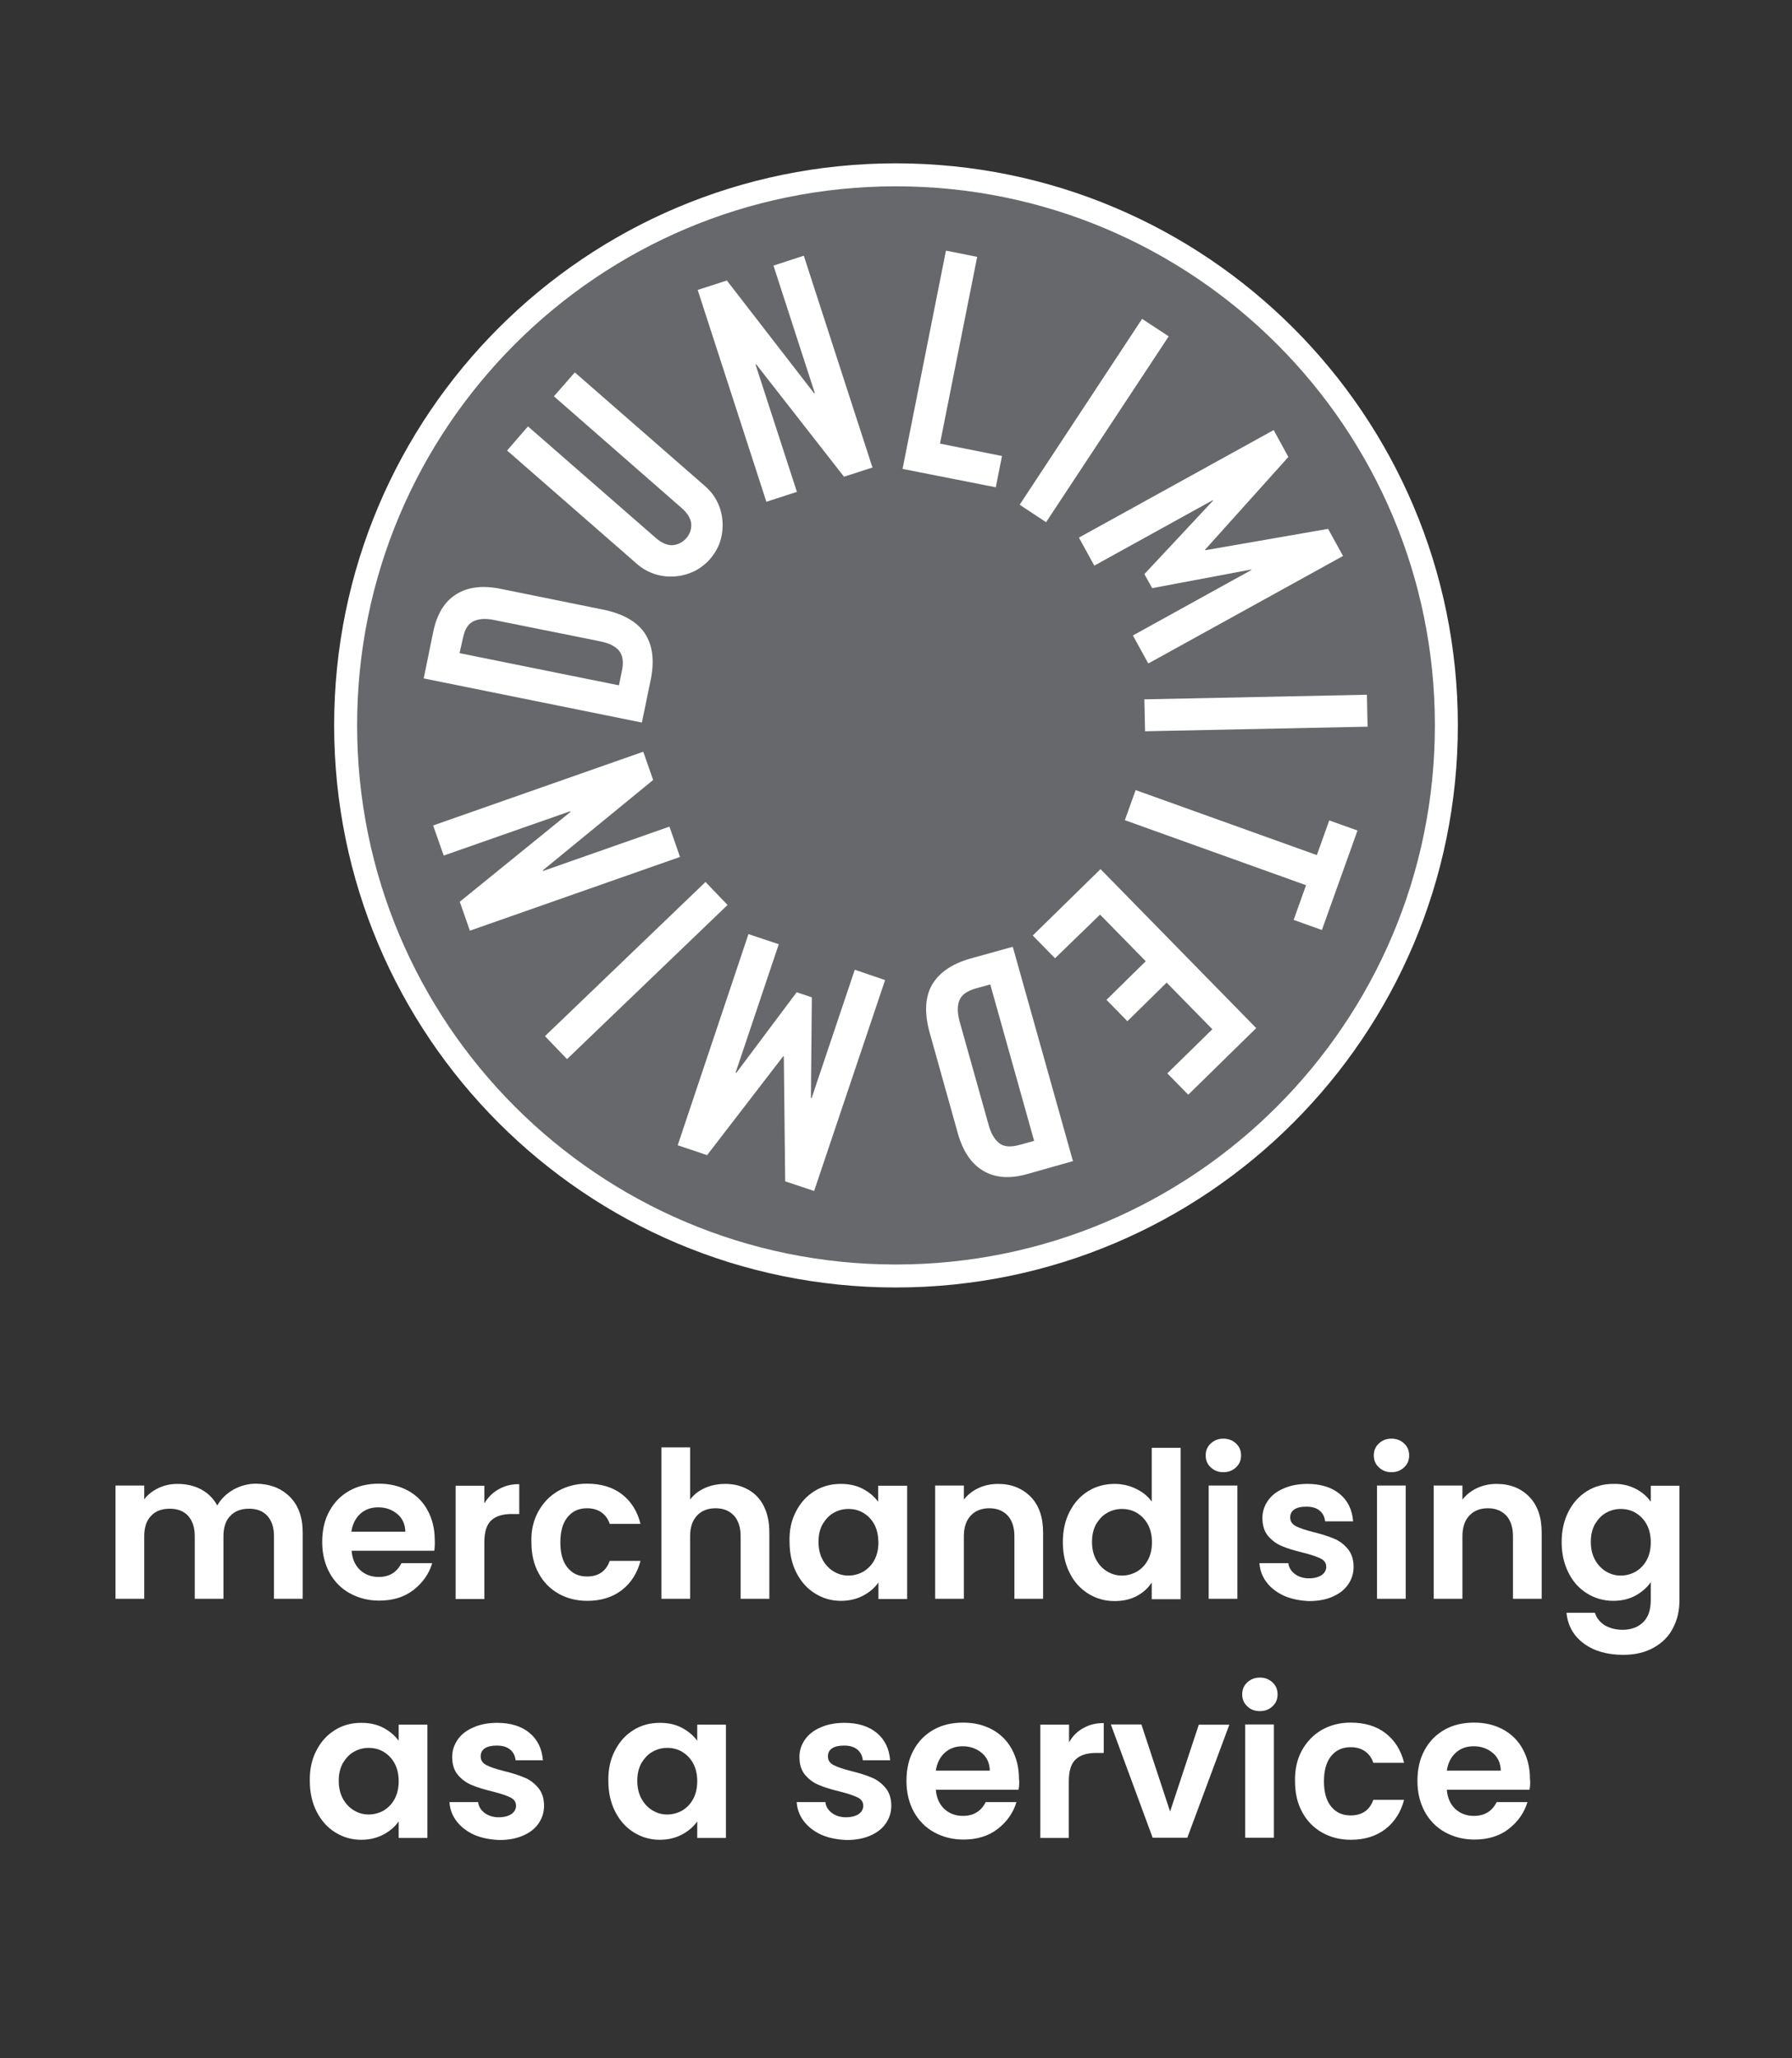
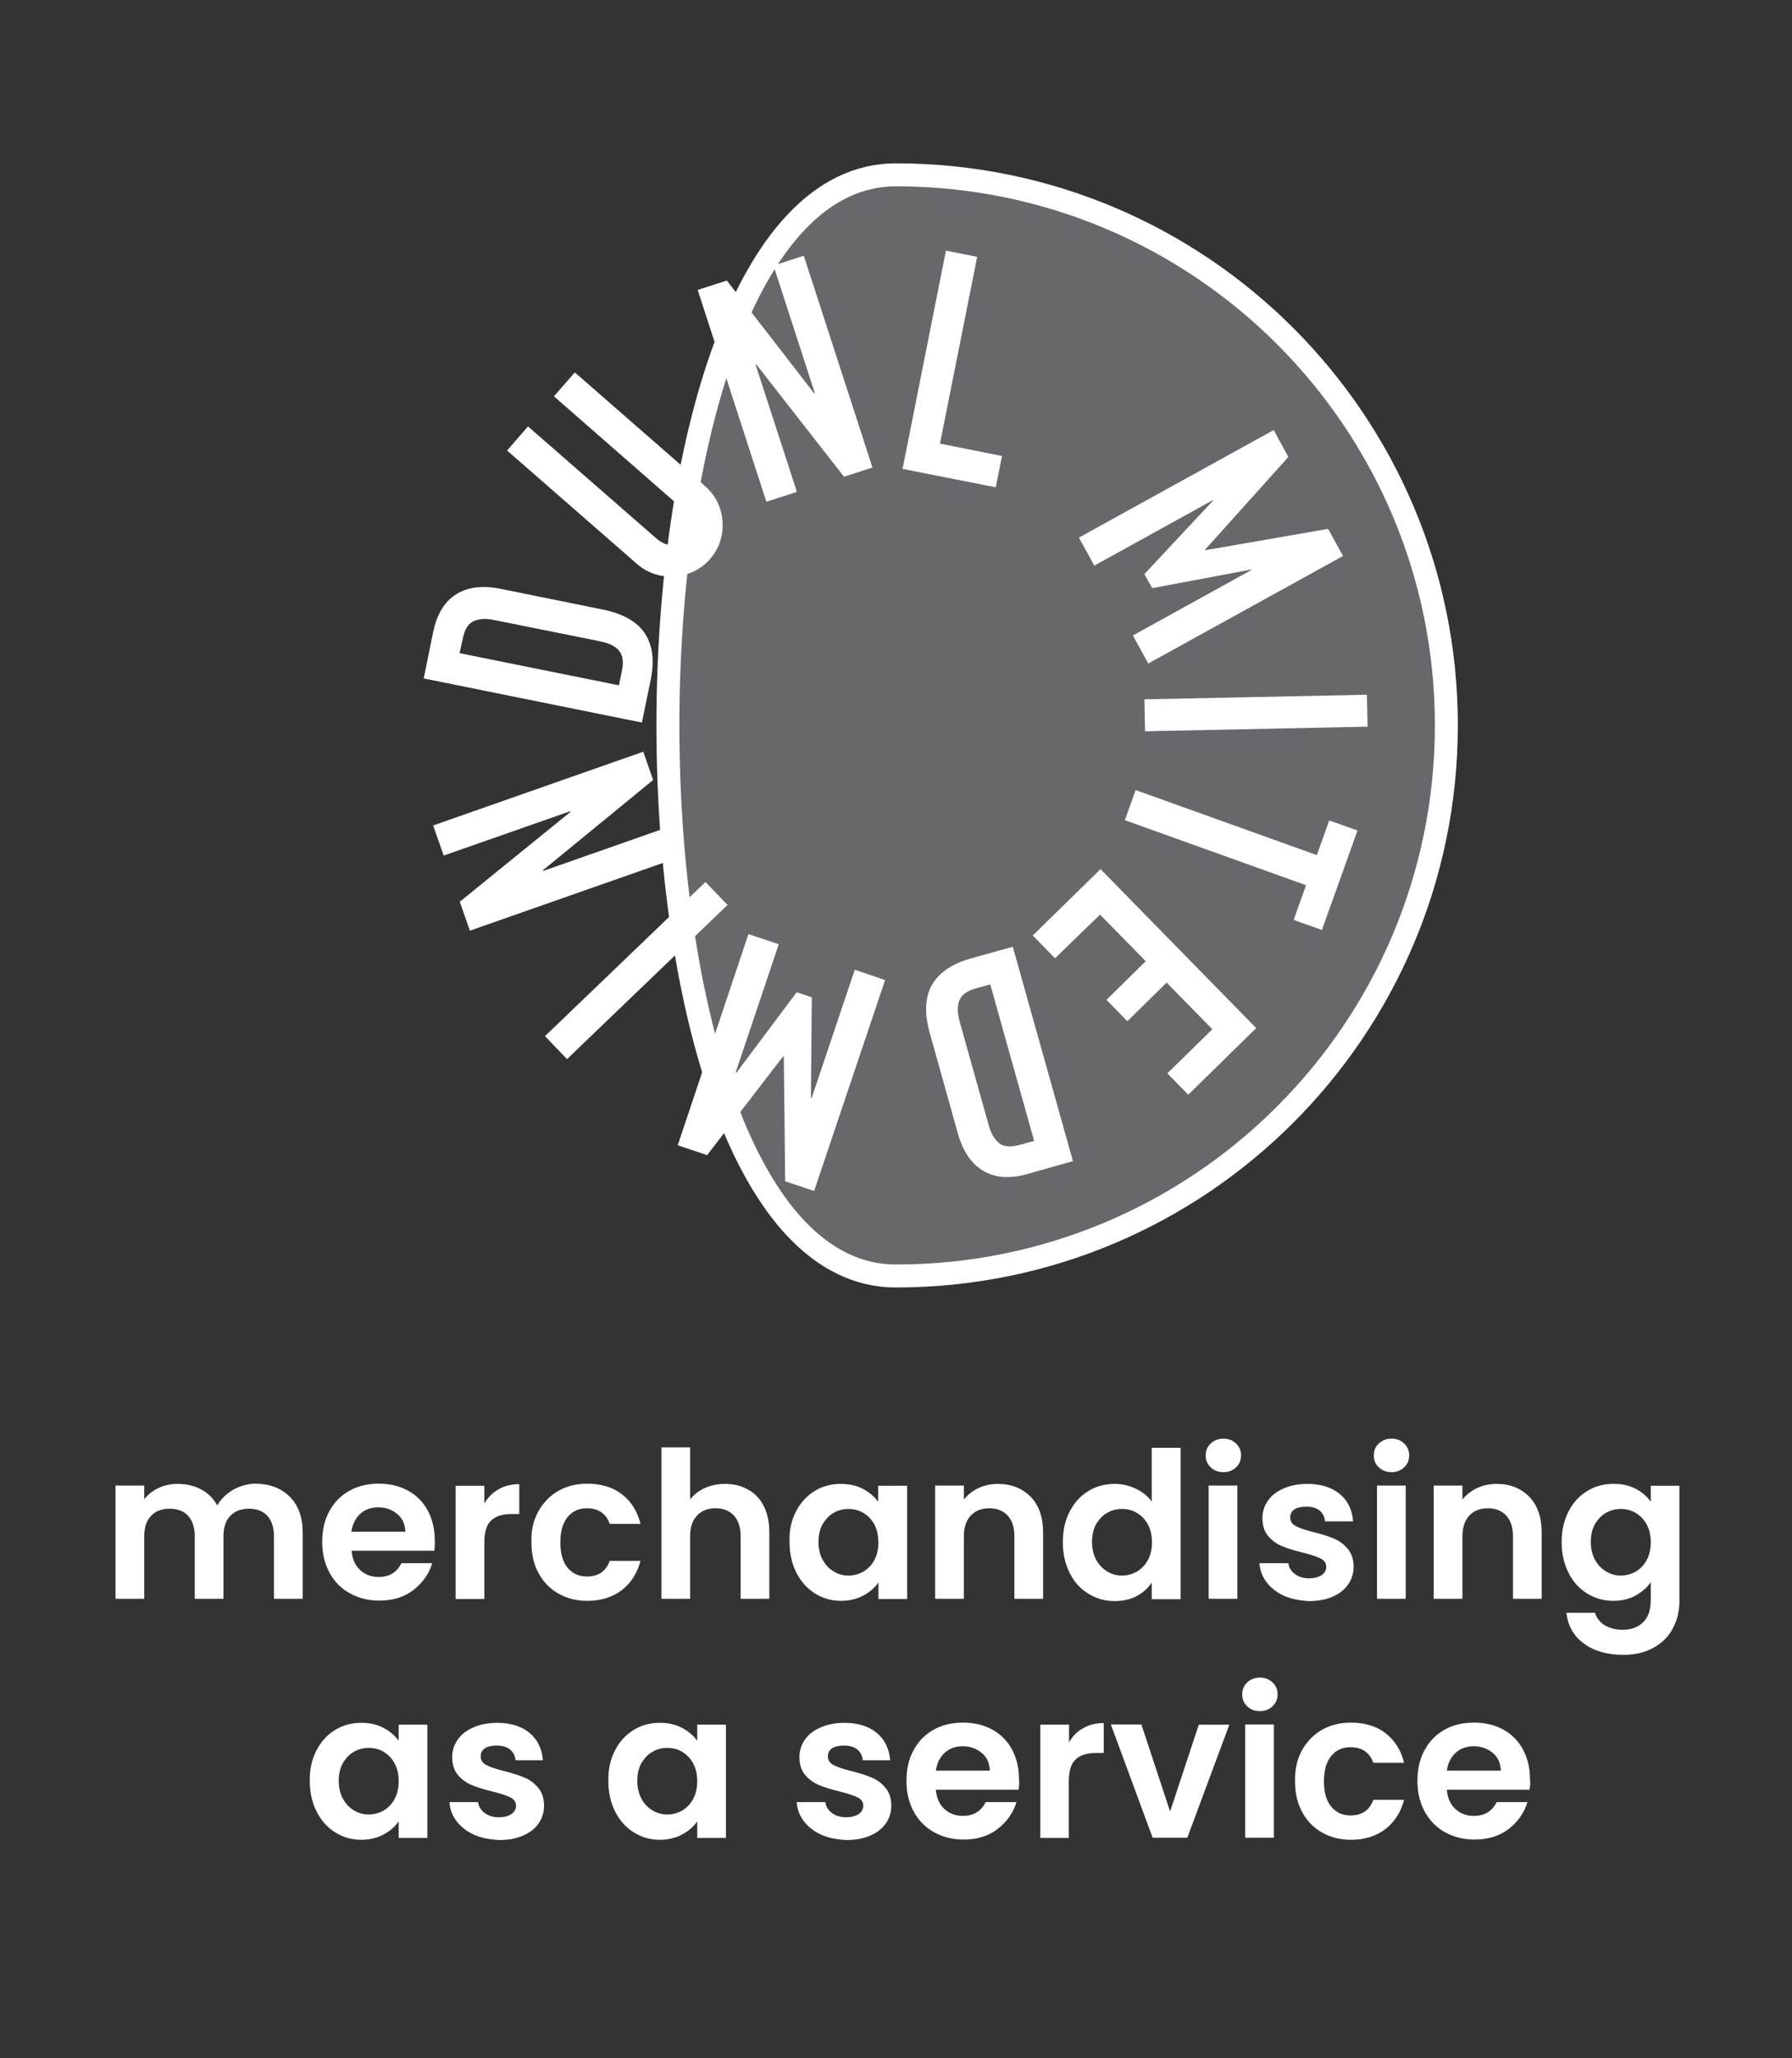
<svg xmlns="http://www.w3.org/2000/svg" id="Ebene_1" x="0px" y="0px" viewBox="0 0 780.3 895.9" style="enable-background:new 0 0 780.3 895.9;" xml:space="preserve">
  <rect x="0" y="0" width="780.3" height="895.9" fill="#333333" stroke="none" />
  <style type="text/css"> .st0{fill:#67686B;stroke:#FFFFFF;stroke-width:10;stroke-miterlimit:10;} .st1{fill:#FFFFFF;} .st2{enable-background:new ;} </style>
  <g>
-     <path class="st0" d="M390.1,76.1c132.4,0,239.7,107.3,239.7,239.6S522.5,555.4,390.1,555.4S150.5,448.1,150.5,315.7 S257.8,76.1,390.1,76.1" />
+     <path class="st0" d="M390.1,76.1c132.4,0,239.7,107.3,239.7,239.6S522.5,555.4,390.1,555.4S257.8,76.1,390.1,76.1" />
    <g>
      <path class="st1" d="M250.3,162.1l56.6,49.4c2.4,2.1,4.2,4.4,5.5,7.1c1.3,2.6,2,5.4,2.2,8.3c0.2,2.9-0.1,5.8-1,8.7 c-0.9,2.8-2.4,5.4-4.4,7.7s-4.4,4.1-7,5.4c-2.6,1.2-5.4,2-8.4,2.2c-2.9,0.2-5.8-0.1-8.6-1c-2.8-0.9-5.4-2.3-7.8-4.4l-56.6-49.4 l9.1-10.5l55.6,48.5c2.6,2.3,5.1,3.3,7.4,3.2c2.3-0.2,4.3-1.2,5.9-3s2.3-3.9,2.2-6.2c-0.2-2.3-1.5-4.6-4.1-6.9l-55.7-48.7 L250.3,162.1z" />
      <path class="st1" d="M333.7,218.4l-29.9-92.2l12.7-4.1l38,49.1l0.3-0.1l-18-55.5l13.2-4.3l29.9,92.2l-12.4,4l-38.2-48.9l-0.3,0.1 l18,55.4L333.7,218.4z" />
      <path class="st1" d="M393,204.1l18.9-95l13.6,2.7l-16.2,81.3l27,5.4l-2.7,13.6L393,204.1z" />
-       <path class="st1" d="M444,219.7l53.3-80.9l11.6,7.6l-53.4,80.9L444,219.7z" />
      <path class="st1" d="M469.8,234l84.8-46.8l6.4,11.7l-36.3,40.4l0.1,0.2l53.5-9.3l6.5,11.8L500,288.8l-6.7-12.2l51.6-28.5l-0.1-0.2 l-43.1,8.1l-3.4-6.1l29.9-32l-0.1-0.2l-51.6,28.5L469.8,234z" />
      <path class="st1" d="M498.3,304.4l96.9-2l0.3,13.9l-96.9,2L498.3,304.4z" />
      <path class="st1" d="M494.5,343.9l78.9,28.3l5.4-15.1l12.3,4.4l-15.5,43.3l-12.3-4.4l5.4-15.1L489.8,357L494.5,343.9z" />
      <path class="st1" d="M479.2,378.3l67.8,69.2l-29.6,29l-9.1-9.3l19.6-19.2L508,427.7l-17.1,16.8l-9.1-9.3l17.1-16.8L479,398.1 l-19.6,19l-9.7-9.9L479.2,378.3z" />
      <path class="st1" d="M441,412.1l26.2,93.3l-19.8,5.6c-7.7,2.2-14.1,1.7-19.3-1.4c-5.2-3.1-8.8-8.5-11-16.2l-12.2-43.6 c-2.5-8.7-2.1-15.8,0.9-21.1c3.1-5.3,8.6-9.1,16.5-11.4L441,412.1z M450.3,496.6l-19.1-68.1l-6.2,1.7c-3.8,1.1-6.2,2.7-7.2,5.1 c-1,2.3-1,5.5,0.1,9.5l12.6,44.9c1,3.7,2.6,6.3,4.6,7.9s5,1.8,9,0.7L450.3,496.6z" />
      <path class="st1" d="M385.4,426.6l-30.9,91.8l-12.6-4.2l-0.6-54.3l-0.3-0.1l-33.1,43l-12.8-4.3l30.8-91.9l13.2,4.4l-18.8,55.9 l0.3,0.1l26.3-35.1l6.6,2.2l-0.4,43.8l0.3,0.1l18.8-55.9L385.4,426.6z" />
      <path class="st1" d="M316.8,393.9L246.9,461l-9.6-10l69.9-67.1L316.8,393.9z" />
      <path class="st1" d="M296.1,373l-91.5,32.1l-4.4-12.6l48.2-39.1l-0.1-0.3l-55.1,19.3l-4.6-13.1l91.5-32.1l4.3,12.3l-48,39.3 l0.1,0.3l55-19.3L296.1,373z" />
      <path class="st1" d="M279.5,314.5l-95-19.2l4.1-20.1c1.6-7.8,4.9-13.3,10-16.5c5.1-3.2,11.5-4,19.4-2.4l44.4,9 c8.9,1.8,15,5.3,18.4,10.4c3.4,5.2,4.2,11.8,2.6,19.9L279.5,314.5z M200.1,284.3l69.4,14l1.3-6.3c0.8-3.8,0.4-6.7-1.2-8.7 s-4.4-3.4-8.5-4.2l-45.8-9.2c-3.7-0.8-6.8-0.6-9.1,0.5c-2.4,1.1-3.9,3.6-4.7,7.7L200.1,284.3z" />
    </g>
  </g>
  <g class="st2">
    <path class="st1" d="M126.2,651.5c3.7,3.7,5.6,8.9,5.6,15.5v28.9h-12.5v-27.2c0-3.9-1-6.8-2.9-8.9s-4.6-3.1-8-3.1s-6.1,1-8.1,3.1 c-2,2-3,5-3,8.9v27.2H84.8v-27.2c0-3.9-1-6.8-2.9-8.9s-4.6-3.1-8-3.1c-3.4,0-6.2,1-8.1,3.1c-2,2-3,5-3,8.9v27.2H50.3v-49.3h12.5v6 c1.6-2.1,3.7-3.7,6.2-4.9c2.5-1.2,5.3-1.8,8.3-1.8c3.9,0,7.3,0.8,10.3,2.4c3,1.6,5.4,4,7,7c1.6-2.8,3.9-5.1,7-6.9 c3.1-1.7,6.4-2.6,9.9-2.6C117.6,645.9,122.5,647.8,126.2,651.5z" />
    <path class="st1" d="M189.1,675h-36c0.3,3.6,1.5,6.3,3.7,8.4c2.2,2,4.9,3,8.1,3c4.6,0,7.9-2,9.9-6h13.4c-1.4,4.7-4.2,8.6-8.2,11.7 c-4,3.1-9,4.6-14.9,4.6c-4.7,0-9-1.1-12.8-3.2c-3.8-2.1-6.7-5.1-8.8-8.9c-2.1-3.9-3.2-8.3-3.2-13.4c0-5.1,1-9.6,3.1-13.4 c2.1-3.9,5-6.8,8.7-8.9c3.7-2.1,8-3.1,12.9-3.1c4.7,0,8.9,1,12.6,3c3.7,2,6.6,4.9,8.6,8.6s3.1,8,3.1,12.8 C189.4,672,189.3,673.6,189.1,675z M176.5,666.7c-0.1-3.2-1.2-5.8-3.5-7.7c-2.3-1.9-5-2.9-8.3-2.9c-3.1,0-5.7,0.9-7.8,2.8 c-2.1,1.9-3.4,4.5-3.9,7.8H176.5z" />
    <path class="st1" d="M217.2,648.2c2.6-1.5,5.5-2.2,8.9-2.2V659h-3.3c-3.9,0-6.9,0.9-8.9,2.8c-2,1.8-3,5-3,9.6v24.6h-12.5v-49.3 h12.5v7.7C212.5,651.7,214.6,649.6,217.2,648.2z" />
    <path class="st1" d="M234.4,657.9c2.1-3.8,5-6.8,8.6-8.9c3.7-2.1,7.9-3.2,12.6-3.2c6.1,0,11.2,1.5,15.2,4.6c4,3.1,6.7,7.3,8.1,12.9 h-13.4c-0.7-2.1-1.9-3.8-3.6-5c-1.7-1.2-3.8-1.8-6.3-1.8c-3.6,0-6.4,1.3-8.5,3.9c-2.1,2.6-3.1,6.2-3.1,11c0,4.7,1,8.3,3.1,10.9 c2.1,2.6,4.9,3.9,8.5,3.9c5,0,8.3-2.3,9.9-6.8h13.4c-1.4,5.3-4.1,9.6-8.1,12.7c-4,3.1-9.1,4.7-15.1,4.7c-4.7,0-9-1.1-12.6-3.2 c-3.7-2.1-6.6-5.1-8.6-8.9c-2.1-3.8-3.1-8.3-3.1-13.4C231.2,666.2,232.3,661.7,234.4,657.9z" />
    <path class="st1" d="M325.8,648.4c2.9,1.6,5.2,4,6.8,7.2c1.6,3.2,2.4,7,2.4,11.4v28.9h-12.5v-27.2c0-3.9-1-6.9-2.9-9 c-2-2.1-4.6-3.2-8-3.2c-3.4,0-6.2,1.1-8.1,3.2c-2,2.1-3,5.1-3,9v27.2H288v-65.9h12.5v22.7c1.6-2.1,3.7-3.8,6.4-5 c2.7-1.2,5.6-1.8,8.9-1.8C319.5,645.9,322.8,646.7,325.8,648.4z" />
    <path class="st1" d="M346.6,657.9c2-3.9,4.7-6.8,8.1-8.9c3.4-2.1,7.2-3.1,11.4-3.1c3.7,0,6.9,0.7,9.7,2.2c2.8,1.5,5,3.4,6.6,5.6v-7 H395v49.3h-12.5v-7.2c-1.6,2.3-3.8,4.2-6.6,5.7c-2.8,1.5-6.1,2.3-9.7,2.3c-4.2,0-7.9-1.1-11.3-3.2c-3.4-2.1-6.1-5.1-8.1-9 c-2-3.9-3-8.4-3-13.4C343.6,666.1,344.6,661.7,346.6,657.9z M380.7,663.5c-1.2-2.2-2.8-3.8-4.8-5c-2-1.2-4.2-1.7-6.5-1.7 c-2.3,0-4.5,0.6-6.4,1.7c-2,1.1-3.5,2.8-4.8,4.9c-1.2,2.2-1.8,4.7-1.8,7.7c0,3,0.6,5.6,1.8,7.8c1.2,2.2,2.8,3.9,4.8,5.1 c2,1.2,4.1,1.8,6.4,1.8c2.3,0,4.5-0.6,6.5-1.7c2-1.2,3.6-2.8,4.8-5c1.2-2.2,1.8-4.8,1.8-7.8C382.4,668.3,381.9,665.7,380.7,663.5z" />
    <path class="st1" d="M448.8,651.5c3.6,3.7,5.4,8.9,5.4,15.5v28.9h-12.5v-27.2c0-3.9-1-6.9-2.9-9c-2-2.1-4.6-3.2-8-3.2 c-3.4,0-6.2,1.1-8.1,3.2c-2,2.1-3,5.1-3,9v27.2h-12.5v-49.3h12.5v6.1c1.7-2.1,3.8-3.8,6.4-5c2.6-1.2,5.4-1.8,8.5-1.8 C440.4,645.9,445.1,647.8,448.8,651.5z" />
    <path class="st1" d="M465.8,657.9c2-3.9,4.7-6.8,8.1-8.9c3.4-2.1,7.3-3.1,11.5-3.1c3.2,0,6.3,0.7,9.2,2.1c2.9,1.4,5.2,3.2,6.9,5.6 v-23.4h12.6v65.9h-12.6v-7.3c-1.5,2.4-3.7,4.4-6.5,5.9c-2.8,1.5-6,2.2-9.7,2.2c-4.2,0-8-1.1-11.4-3.2c-3.4-2.1-6.2-5.1-8.1-9 c-2-3.9-3-8.4-3-13.4C462.8,666.1,463.8,661.7,465.8,657.9z M499.8,663.5c-1.2-2.2-2.8-3.8-4.8-5c-2-1.2-4.2-1.7-6.5-1.7 c-2.3,0-4.5,0.6-6.4,1.7c-2,1.1-3.5,2.8-4.8,4.9c-1.2,2.2-1.8,4.7-1.8,7.7c0,3,0.6,5.6,1.8,7.8c1.2,2.2,2.8,3.9,4.8,5.1 c2,1.2,4.1,1.8,6.4,1.8c2.3,0,4.5-0.6,6.5-1.7c2-1.2,3.6-2.8,4.8-5c1.2-2.2,1.8-4.8,1.8-7.8C501.6,668.3,501,665.7,499.8,663.5z" />
    <path class="st1" d="M527.2,638.7c-1.5-1.4-2.2-3.1-2.2-5.2s0.7-3.8,2.2-5.2c1.5-1.4,3.3-2.1,5.5-2.1c2.2,0,4,0.7,5.5,2.1 c1.5,1.4,2.2,3.1,2.2,5.2s-0.7,3.8-2.2,5.2c-1.5,1.4-3.3,2.1-5.5,2.1C530.5,640.8,528.7,640.1,527.2,638.7z M538.8,646.6v49.3 h-12.5v-49.3H538.8z" />
    <path class="st1" d="M559.1,694.6c-3.2-1.5-5.7-3.4-7.6-5.9c-1.9-2.5-2.9-5.3-3.1-8.3H561c0.2,1.9,1.2,3.5,2.8,4.7 c1.6,1.2,3.7,1.9,6.1,1.9c2.4,0,4.2-0.5,5.6-1.4c1.3-0.9,2-2.2,2-3.6c0-1.6-0.8-2.8-2.4-3.6c-1.6-0.8-4.2-1.7-7.8-2.6 c-3.7-0.9-6.7-1.8-9-2.8c-2.3-0.9-4.4-2.4-6.1-4.4c-1.7-2-2.5-4.6-2.5-7.9c0-2.7,0.8-5.2,2.4-7.5c1.6-2.3,3.8-4,6.8-5.3 c2.9-1.3,6.4-2,10.4-2c5.9,0,10.6,1.5,14.1,4.4c3.5,2.9,5.4,6.9,5.8,11.9H577c-0.2-2-1-3.5-2.4-4.7c-1.5-1.2-3.4-1.7-5.8-1.7 c-2.3,0-4,0.4-5.2,1.2c-1.2,0.8-1.8,2-1.8,3.5c0,1.7,0.8,2.9,2.5,3.8c1.7,0.9,4.2,1.7,7.7,2.6c3.6,0.9,6.5,1.8,8.8,2.8 c2.3,0.9,4.3,2.4,6,4.4c1.7,2,2.6,4.6,2.6,7.9c0,2.8-0.8,5.4-2.4,7.7c-1.6,2.3-3.8,4-6.8,5.3c-2.9,1.3-6.4,1.9-10.3,1.9 C565.9,696.7,562.3,696,559.1,694.6z" />
    <path class="st1" d="M600.4,638.7c-1.5-1.4-2.2-3.1-2.2-5.2s0.7-3.8,2.2-5.2c1.5-1.4,3.3-2.1,5.5-2.1c2.2,0,4,0.7,5.5,2.1 c1.5,1.4,2.2,3.1,2.2,5.2s-0.7,3.8-2.2,5.2c-1.5,1.4-3.3,2.1-5.5,2.1C603.7,640.8,601.9,640.1,600.4,638.7z M612.1,646.6v49.3 h-12.5v-49.3H612.1z" />
    <path class="st1" d="M665.9,651.5c3.6,3.7,5.4,8.9,5.4,15.5v28.9h-12.5v-27.2c0-3.9-1-6.9-2.9-9c-2-2.1-4.6-3.2-8-3.2 c-3.4,0-6.2,1.1-8.1,3.2c-2,2.1-3,5.1-3,9v27.2h-12.5v-49.3h12.5v6.1c1.7-2.1,3.8-3.8,6.4-5c2.6-1.2,5.4-1.8,8.5-1.8 C657.5,645.9,662.3,647.8,665.9,651.5z" />
    <path class="st1" d="M712.2,648c2.8,1.5,5,3.3,6.6,5.7v-7h12.5v49.7c0,4.6-0.9,8.6-2.8,12.2c-1.8,3.6-4.6,6.4-8.3,8.5 c-3.7,2.1-8.1,3.2-13.3,3.2c-7,0-12.7-1.6-17.2-4.9c-4.5-3.3-7-7.7-7.6-13.4h12.4c0.7,2.3,2.1,4,4.2,5.4c2.2,1.3,4.8,2,7.9,2 c3.6,0,6.6-1.1,8.8-3.2c2.3-2.2,3.4-5.4,3.4-9.8v-7.7c-1.6,2.3-3.8,4.2-6.6,5.8c-2.8,1.5-6,2.3-9.7,2.3c-4.2,0-8-1.1-11.4-3.2 c-3.4-2.1-6.2-5.1-8.1-9c-2-3.9-3-8.4-3-13.4c0-5,1-9.4,3-13.3c2-3.9,4.7-6.8,8.1-8.9c3.4-2.1,7.2-3.1,11.4-3.1 C706.2,645.8,709.4,646.6,712.2,648z M717,663.5c-1.2-2.2-2.8-3.8-4.8-5c-2-1.2-4.2-1.7-6.5-1.7c-2.3,0-4.5,0.6-6.4,1.7 c-2,1.1-3.5,2.8-4.8,4.9c-1.2,2.2-1.8,4.7-1.8,7.7c0,3,0.6,5.6,1.8,7.8c1.2,2.2,2.8,3.9,4.8,5.1c2,1.2,4.1,1.8,6.4,1.8 c2.3,0,4.5-0.6,6.5-1.7c2-1.2,3.6-2.8,4.8-5c1.2-2.2,1.8-4.8,1.8-7.8C718.8,668.3,718.2,665.7,717,663.5z" />
  </g>
  <g class="st2">
    <path class="st1" d="M137.8,761.9c2-3.9,4.7-6.8,8.1-8.9c3.4-2.1,7.2-3.1,11.4-3.1c3.7,0,6.9,0.7,9.7,2.2c2.8,1.5,5,3.4,6.6,5.6v-7 h12.5v49.3h-12.5v-7.2c-1.6,2.3-3.8,4.2-6.6,5.7c-2.8,1.5-6.1,2.3-9.7,2.3c-4.2,0-7.9-1.1-11.3-3.2c-3.4-2.1-6.1-5.1-8.1-9 c-2-3.9-3-8.4-3-13.4C134.8,770.1,135.8,765.7,137.8,761.9z M171.8,767.5c-1.2-2.2-2.8-3.8-4.8-5c-2-1.2-4.2-1.7-6.5-1.7 s-4.5,0.6-6.4,1.7c-2,1.1-3.5,2.8-4.8,4.9c-1.2,2.2-1.8,4.7-1.8,7.7c0,3,0.6,5.6,1.8,7.8c1.2,2.2,2.8,3.9,4.8,5.1 c2,1.2,4.1,1.8,6.4,1.8c2.3,0,4.5-0.6,6.5-1.7c2-1.2,3.6-2.8,4.8-5c1.2-2.2,1.8-4.8,1.8-7.8C173.6,772.3,173,769.7,171.8,767.5z" />
    <path class="st1" d="M206.4,798.6c-3.2-1.5-5.7-3.4-7.6-5.9s-2.9-5.3-3.1-8.3h12.5c0.2,1.9,1.2,3.5,2.8,4.7 c1.6,1.2,3.7,1.9,6.1,1.9c2.4,0,4.2-0.5,5.6-1.4c1.3-0.9,2-2.2,2-3.6c0-1.6-0.8-2.8-2.4-3.6c-1.6-0.8-4.2-1.7-7.8-2.6 c-3.7-0.9-6.7-1.8-9-2.8c-2.3-0.9-4.4-2.4-6.1-4.4s-2.5-4.6-2.5-7.9c0-2.7,0.8-5.2,2.4-7.5c1.6-2.3,3.8-4,6.8-5.3 c2.9-1.3,6.4-2,10.4-2c5.9,0,10.6,1.5,14.1,4.4c3.5,2.9,5.4,6.9,5.8,11.9h-11.9c-0.2-2-1-3.5-2.4-4.7c-1.5-1.2-3.4-1.7-5.8-1.7 c-2.3,0-4,0.4-5.2,1.2c-1.2,0.8-1.8,2-1.8,3.5c0,1.7,0.8,2.9,2.5,3.8c1.7,0.9,4.2,1.7,7.7,2.6c3.6,0.9,6.5,1.8,8.8,2.8 c2.3,0.9,4.3,2.4,6,4.4c1.7,2,2.6,4.6,2.6,7.9c0,2.8-0.8,5.4-2.4,7.7c-1.6,2.3-3.8,4-6.8,5.3s-6.4,1.9-10.3,1.9 C213.2,800.7,209.6,800,206.4,798.6z" />
    <path class="st1" d="M267.8,761.9c2-3.9,4.7-6.8,8.1-8.9c3.4-2.1,7.2-3.1,11.4-3.1c3.7,0,6.9,0.7,9.7,2.2c2.8,1.5,5,3.4,6.6,5.6v-7 h12.5v49.3h-12.5v-7.2c-1.6,2.3-3.8,4.2-6.6,5.7c-2.8,1.5-6.1,2.3-9.7,2.3c-4.2,0-7.9-1.1-11.3-3.2c-3.4-2.1-6.1-5.1-8.1-9 c-2-3.9-3-8.4-3-13.4C264.8,770.1,265.8,765.7,267.8,761.9z M301.8,767.5c-1.2-2.2-2.8-3.8-4.8-5c-2-1.2-4.2-1.7-6.5-1.7 s-4.5,0.6-6.4,1.7c-2,1.1-3.5,2.8-4.8,4.9c-1.2,2.2-1.8,4.7-1.8,7.7c0,3,0.6,5.6,1.8,7.8c1.2,2.2,2.8,3.9,4.8,5.1 c2,1.2,4.1,1.8,6.4,1.8c2.3,0,4.5-0.6,6.5-1.7c2-1.2,3.6-2.8,4.8-5c1.2-2.2,1.8-4.8,1.8-7.8C303.6,772.3,303,769.7,301.8,767.5z" />
    <path class="st1" d="M357.6,798.6c-3.2-1.5-5.7-3.4-7.6-5.9s-2.9-5.3-3.1-8.3h12.5c0.2,1.9,1.2,3.5,2.8,4.7 c1.6,1.2,3.7,1.9,6.1,1.9c2.4,0,4.2-0.5,5.6-1.4c1.3-0.9,2-2.2,2-3.6c0-1.6-0.8-2.8-2.4-3.6c-1.6-0.8-4.2-1.7-7.8-2.6 c-3.7-0.9-6.7-1.8-9-2.8c-2.3-0.9-4.4-2.4-6.1-4.4s-2.5-4.6-2.5-7.9c0-2.7,0.8-5.2,2.4-7.5c1.6-2.3,3.8-4,6.8-5.3 c2.9-1.3,6.4-2,10.4-2c5.9,0,10.6,1.5,14.1,4.4c3.5,2.9,5.4,6.9,5.8,11.9h-11.9c-0.2-2-1-3.5-2.4-4.7c-1.5-1.2-3.4-1.7-5.8-1.7 c-2.3,0-4,0.4-5.2,1.2c-1.2,0.8-1.8,2-1.8,3.5c0,1.7,0.8,2.9,2.5,3.8c1.7,0.9,4.2,1.7,7.7,2.6c3.6,0.9,6.5,1.8,8.8,2.8 c2.3,0.9,4.3,2.4,6,4.4c1.7,2,2.6,4.6,2.6,7.9c0,2.8-0.8,5.4-2.4,7.7c-1.6,2.3-3.8,4-6.8,5.3s-6.4,1.9-10.3,1.9 C364.4,800.7,360.8,800,357.6,798.6z" />
    <path class="st1" d="M443.5,779h-36c0.3,3.6,1.5,6.3,3.7,8.4c2.2,2,4.9,3,8.1,3c4.6,0,7.9-2,9.9-6h13.4c-1.4,4.7-4.2,8.6-8.2,11.7 c-4,3.1-9,4.6-14.9,4.6c-4.7,0-9-1.1-12.8-3.2c-3.8-2.1-6.7-5.1-8.8-8.9c-2.1-3.9-3.2-8.3-3.2-13.4c0-5.1,1-9.6,3.1-13.4 c2.1-3.9,5-6.8,8.7-8.9c3.7-2.1,8-3.1,12.9-3.1c4.7,0,8.9,1,12.6,3c3.7,2,6.6,4.9,8.6,8.6s3.1,8,3.1,12.8 C443.9,776,443.8,777.6,443.5,779z M431,770.7c-0.1-3.2-1.2-5.8-3.5-7.7c-2.3-1.9-5-2.9-8.3-2.9c-3.1,0-5.7,0.9-7.8,2.8 c-2.1,1.9-3.4,4.5-3.9,7.8H431z" />
    <path class="st1" d="M471.7,752.2c2.6-1.5,5.5-2.2,8.9-2.2V763h-3.3c-3.9,0-6.9,0.9-8.9,2.8c-2,1.8-3,5-3,9.6v24.6H453v-49.3h12.5 v7.7C467,755.7,469.1,753.6,471.7,752.2z" />
    <path class="st1" d="M509.5,788.5l12.5-37.8h13.3L517,799.9h-15.1l-18.2-49.3H497L509.5,788.5z" />
    <path class="st1" d="M543.1,742.7c-1.5-1.4-2.2-3.1-2.2-5.2s0.7-3.8,2.2-5.2c1.5-1.4,3.3-2.1,5.5-2.1c2.2,0,4,0.7,5.5,2.1 c1.5,1.4,2.2,3.1,2.2,5.2s-0.7,3.8-2.2,5.2c-1.5,1.4-3.3,2.1-5.5,2.1C546.4,744.8,544.5,744.1,543.1,742.7z M554.7,750.6v49.3 h-12.5v-49.3H554.7z" />
    <path class="st1" d="M566.9,761.9c2.1-3.8,5-6.8,8.6-8.9c3.7-2.1,7.9-3.2,12.6-3.2c6.1,0,11.2,1.5,15.2,4.6c4,3.1,6.7,7.3,8.1,12.9 h-13.4c-0.7-2.1-1.9-3.8-3.6-5c-1.7-1.2-3.8-1.8-6.3-1.8c-3.6,0-6.4,1.3-8.5,3.9c-2.1,2.6-3.1,6.2-3.1,11c0,4.7,1,8.3,3.1,10.9 c2.1,2.6,4.9,3.9,8.5,3.9c5,0,8.3-2.3,9.9-6.8h13.4c-1.4,5.3-4.1,9.6-8.1,12.7c-4,3.1-9.1,4.7-15.1,4.7c-4.7,0-9-1.1-12.6-3.2 c-3.7-2.1-6.6-5.1-8.6-8.9c-2.1-3.8-3.1-8.3-3.1-13.4C563.8,770.2,564.8,765.7,566.9,761.9z" />
    <path class="st1" d="M666,779h-36c0.3,3.6,1.5,6.3,3.7,8.4c2.2,2,4.9,3,8.1,3c4.6,0,7.9-2,9.9-6h13.4c-1.4,4.7-4.2,8.6-8.2,11.7 c-4,3.1-9,4.6-14.9,4.6c-4.7,0-9-1.1-12.8-3.2c-3.8-2.1-6.7-5.1-8.8-8.9c-2.1-3.9-3.2-8.3-3.2-13.4c0-5.1,1-9.6,3.1-13.4 c2.1-3.9,5-6.8,8.7-8.9c3.7-2.1,8-3.1,12.9-3.1c4.7,0,8.9,1,12.6,3c3.7,2,6.6,4.9,8.6,8.6s3.1,8,3.1,12.8 C666.4,776,666.3,777.6,666,779z M653.5,770.7c-0.1-3.2-1.2-5.8-3.5-7.7c-2.3-1.9-5-2.9-8.3-2.9c-3.1,0-5.7,0.9-7.8,2.8 c-2.1,1.9-3.4,4.5-3.9,7.8H653.5z" />
  </g>
</svg>